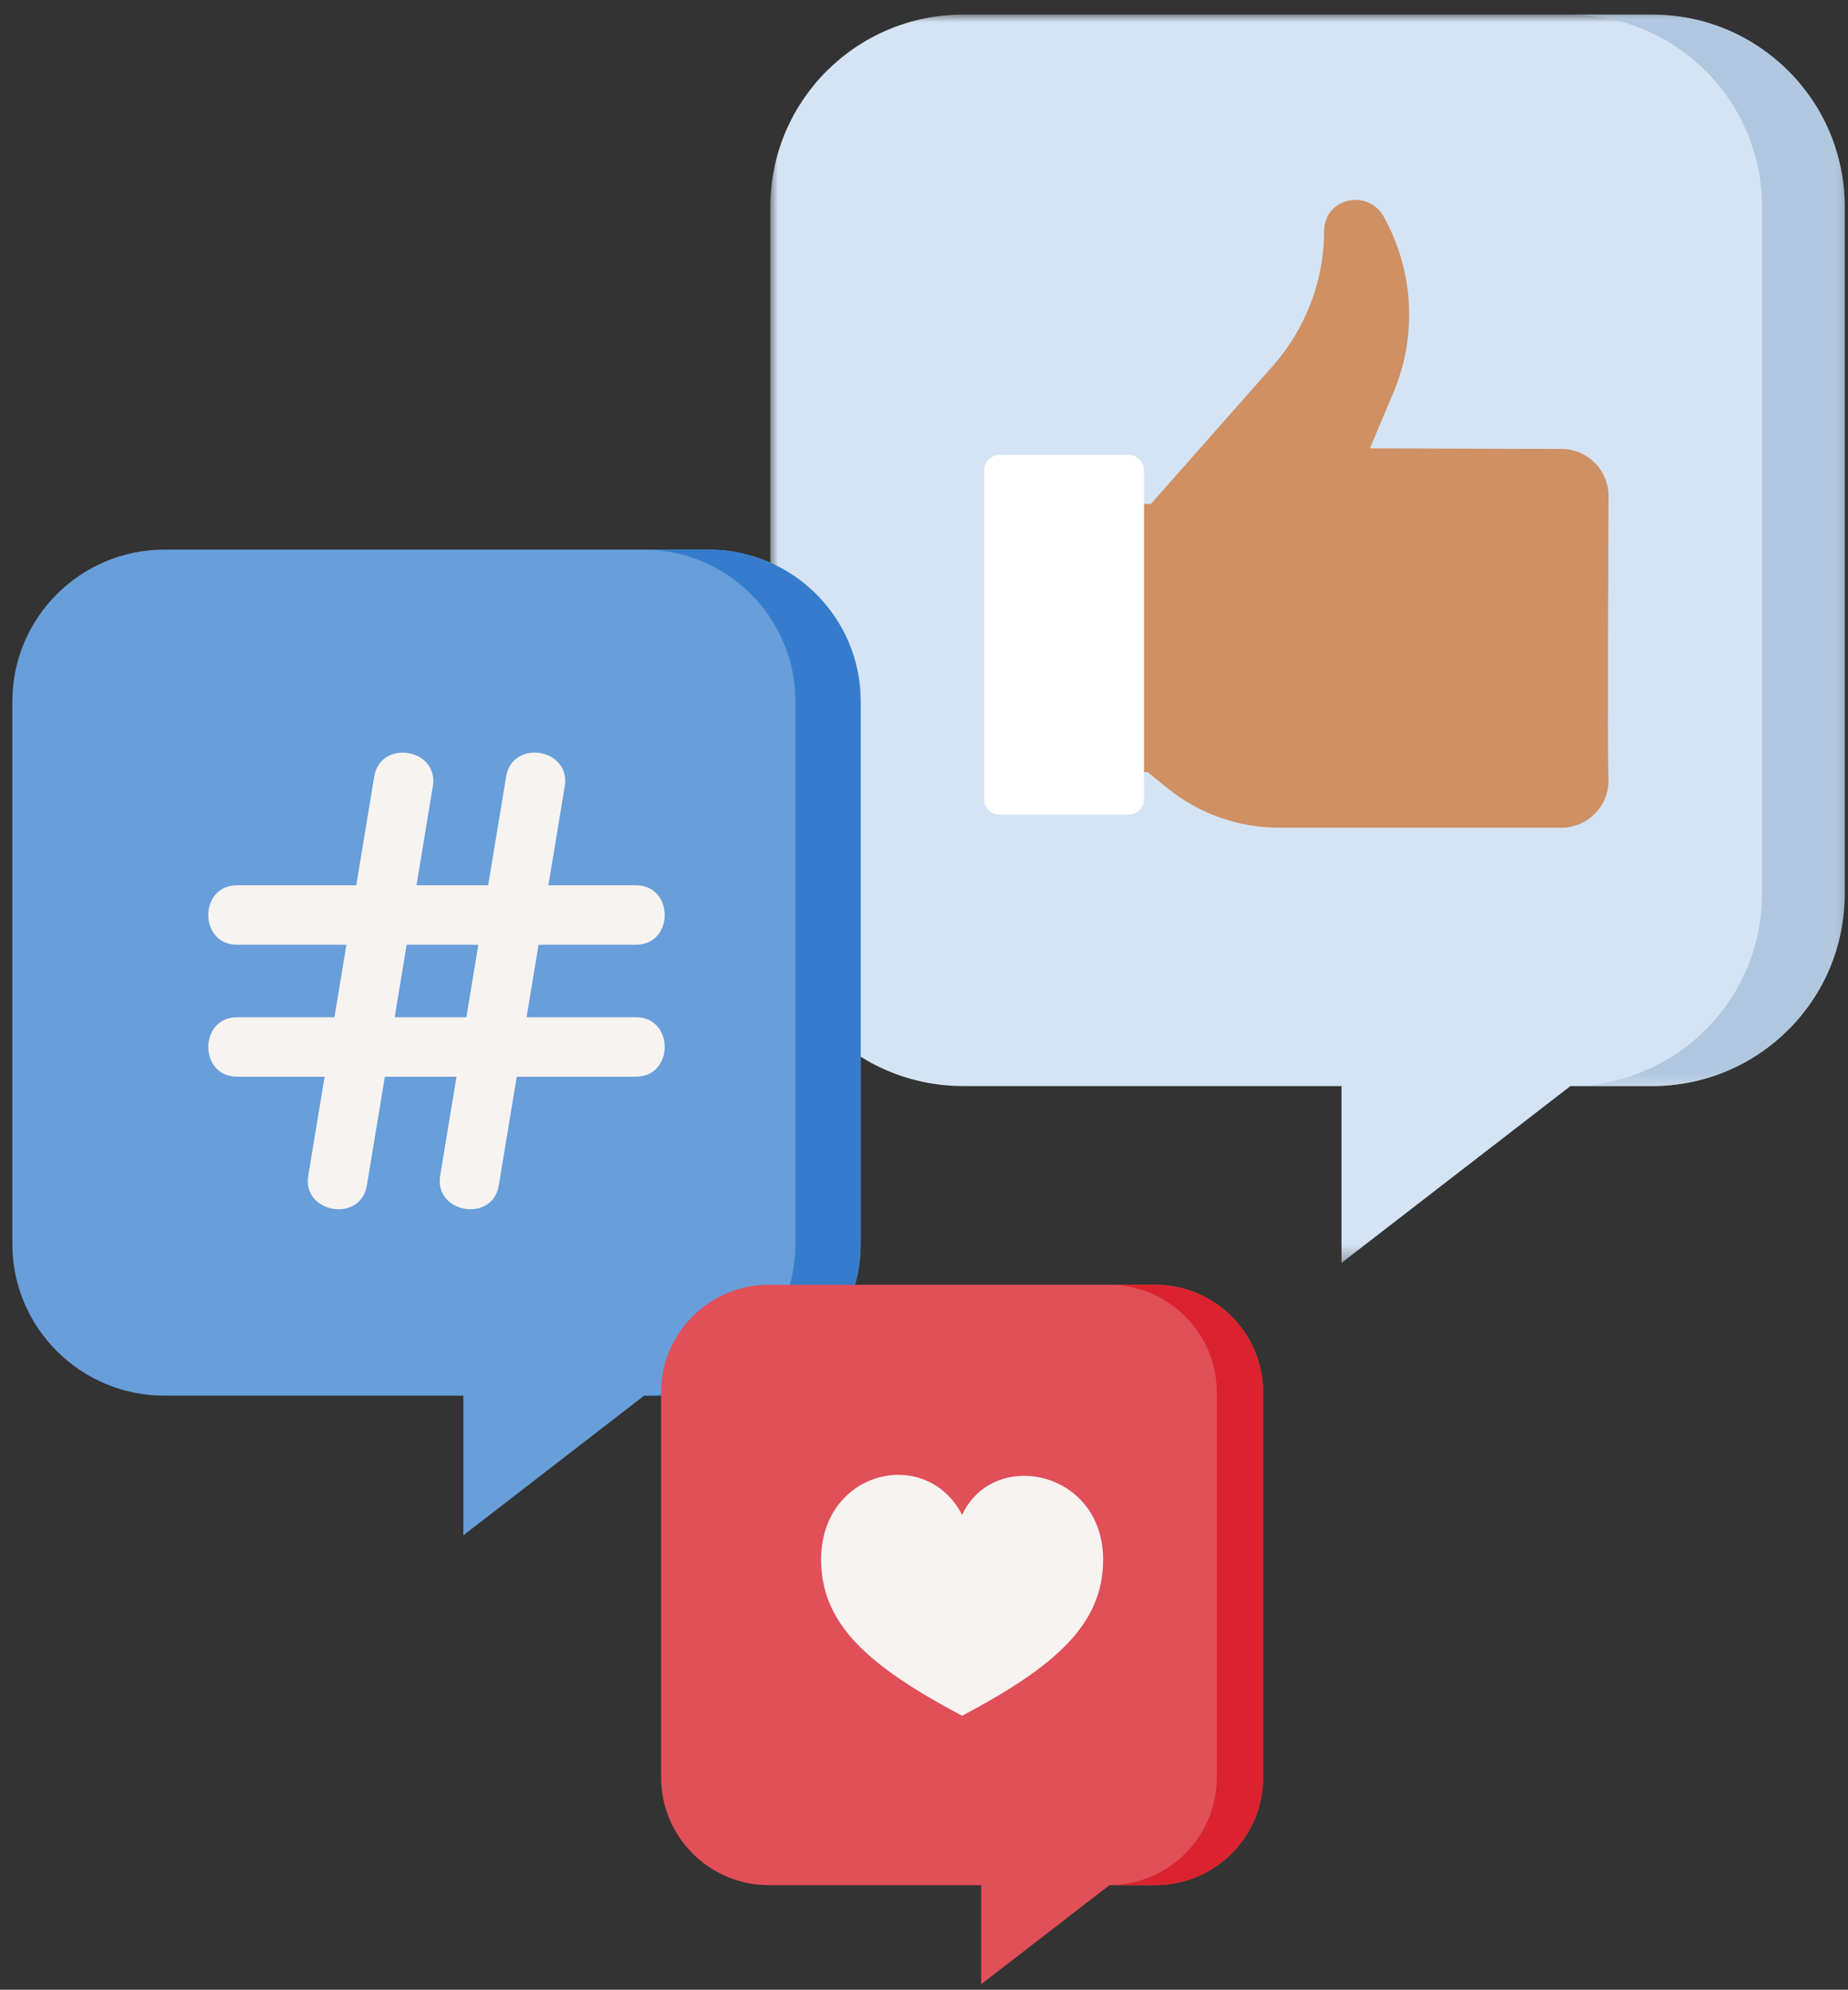
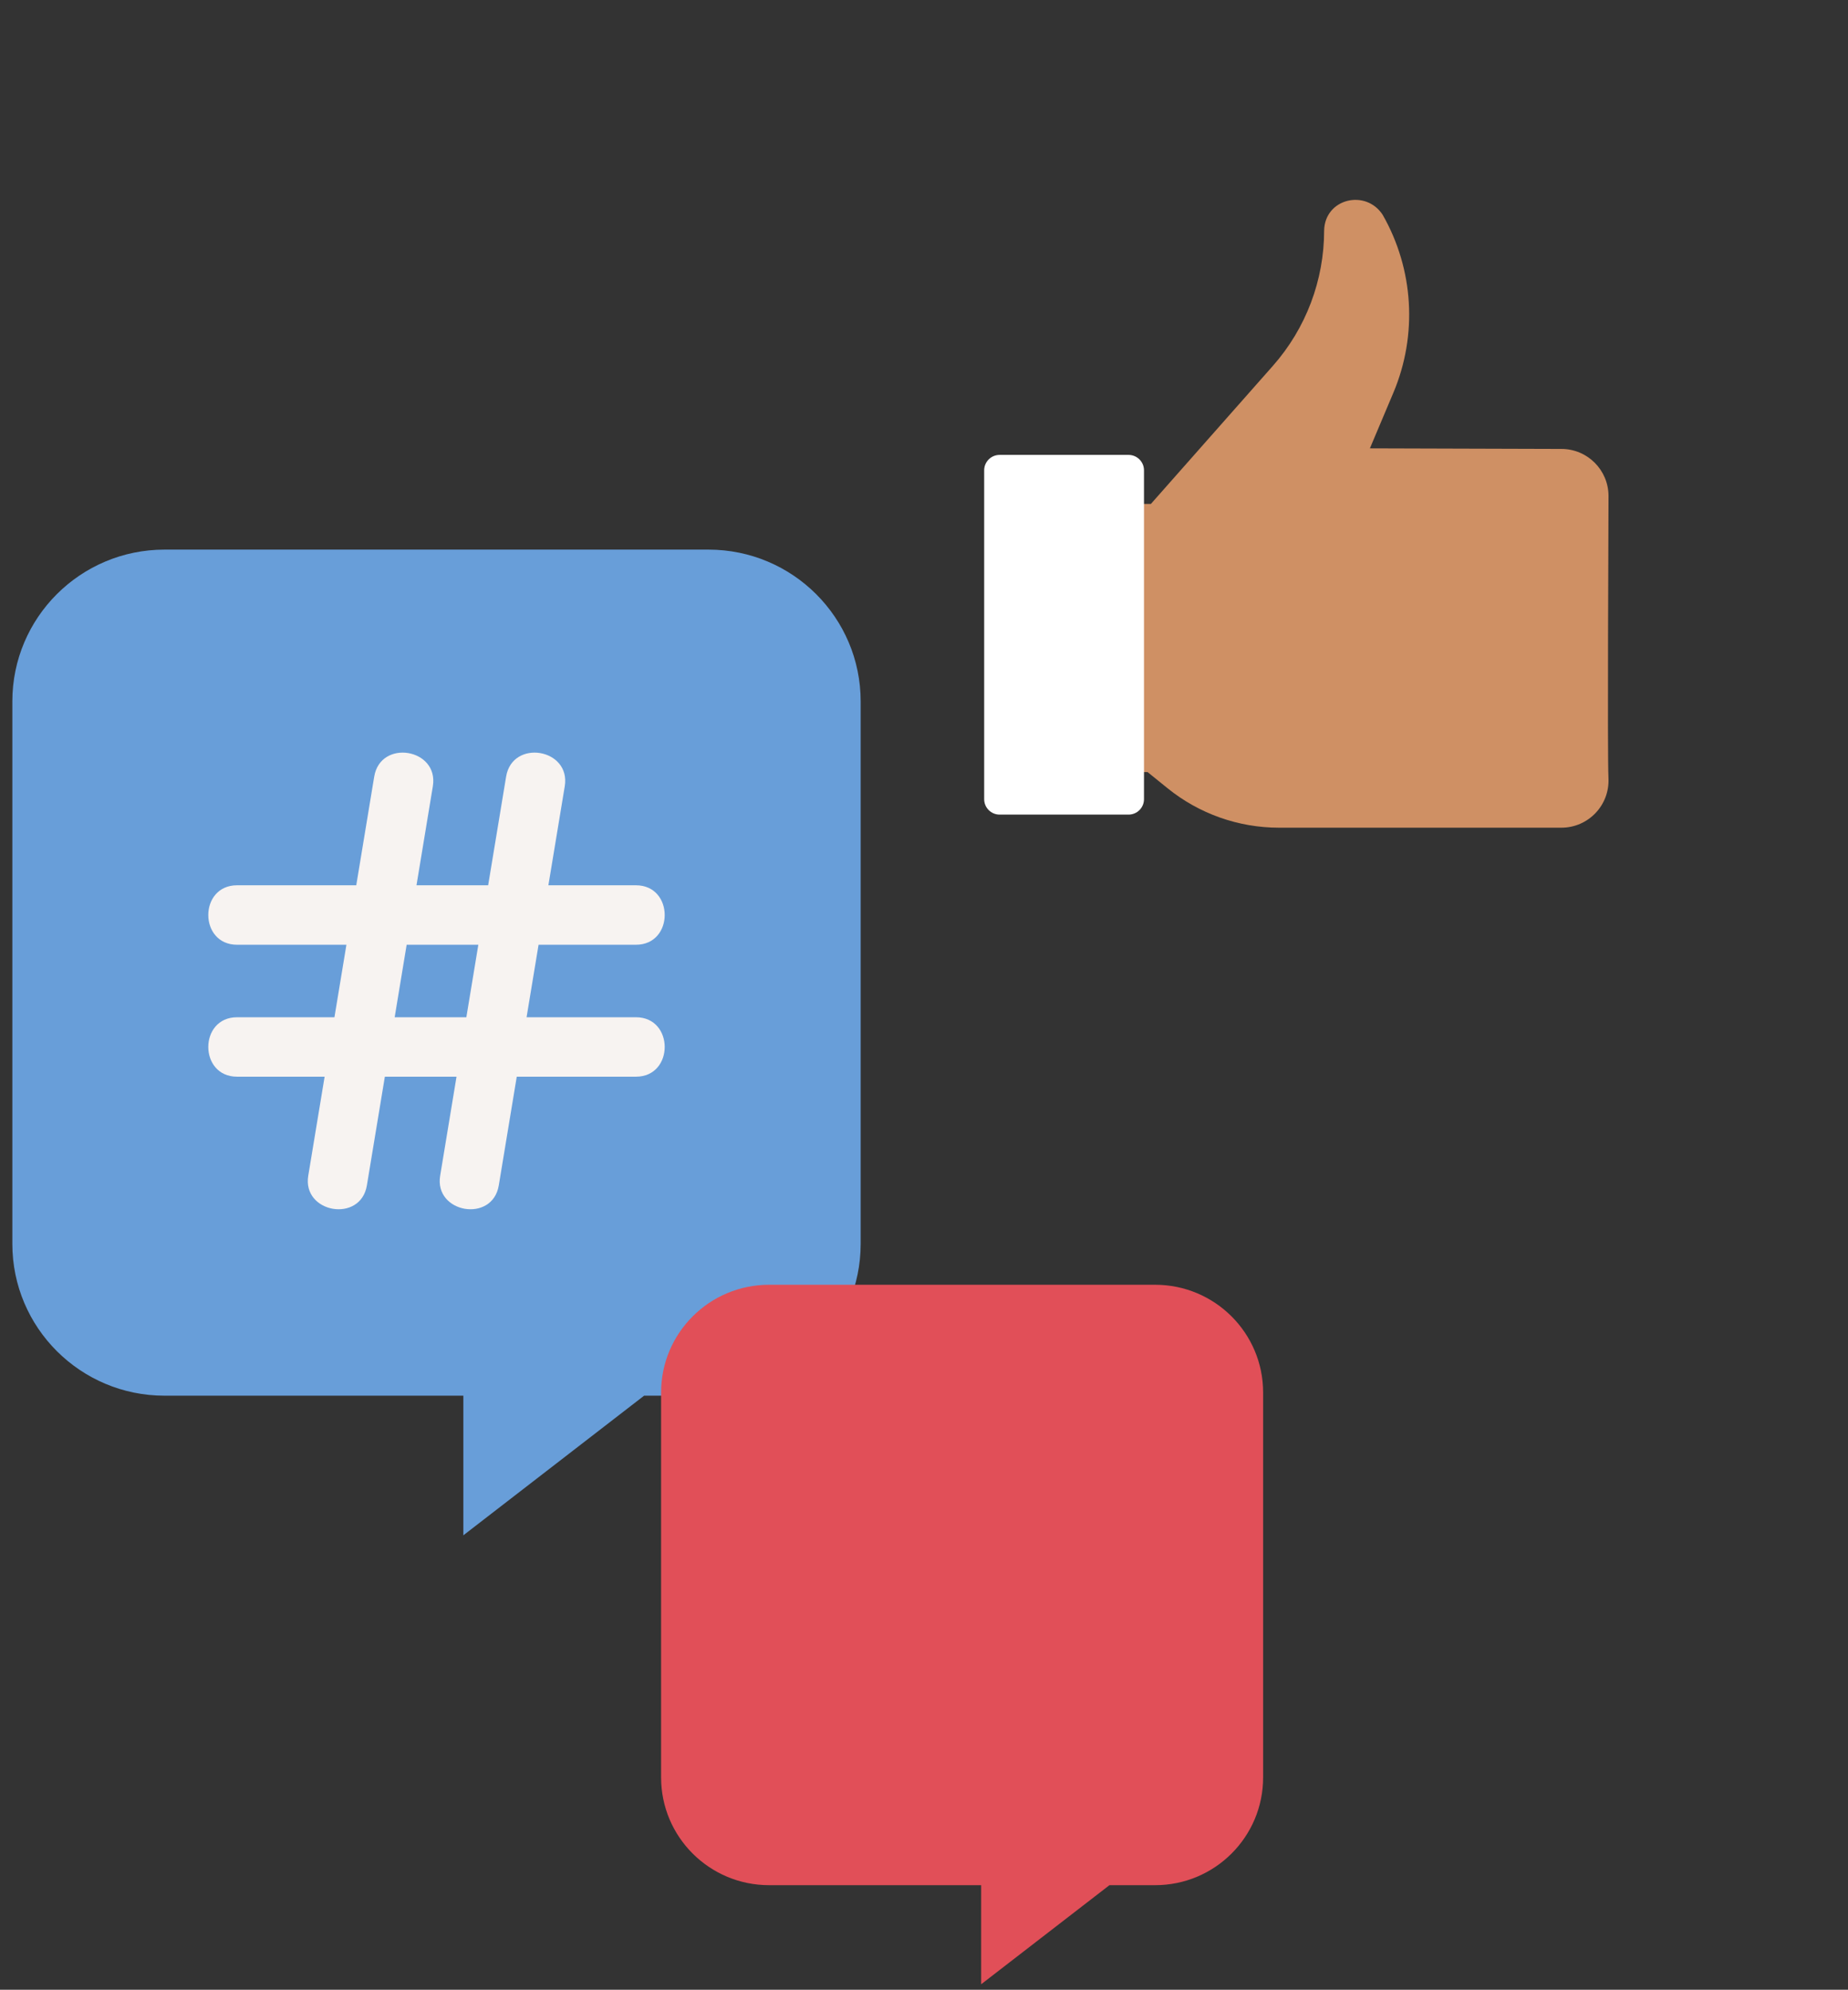
<svg xmlns="http://www.w3.org/2000/svg" xmlns:xlink="http://www.w3.org/1999/xlink" width="118px" height="127px" viewBox="0 0 118 127" version="1.1">
  <rect x="0" y="0" width="118" height="127" fill="#333333" stroke="none" />
  <title>Group 2</title>
  <defs>
-     <polygon id="path-1" points="0 0 68.6 0 68.6 79.676 0 79.676" />
-     <polygon id="path-3" points="0 0 17.586 0 17.586 68.39 0 68.39" />
-   </defs>
+     </defs>
  <g id="FINAL:-/branches" stroke="none" stroke-width="1" fill="none" fill-rule="evenodd">
    <g id="/branches-[desktop]" transform="translate(-1122, -1721)">
      <g id="Nationwide-Strength" transform="translate(155.394, 1002.46)">
        <g id="Group-27" transform="translate(0, 289.11)">
          <g id="Group-15" transform="translate(506, 401)">
            <g id="Group-2" transform="translate(461.394, 29.361)">
              <g id="Group-3" transform="translate(48.4, 0)">
                <mask id="mask-2" fill="white">
                  <use xlink:href="#path-1" />
                </mask>
                <g id="Clip-2" />
                <path d="M56.291,0 L12.309,0 C5.511,0 0,5.494 0,12.271 L0,56.119 C0,62.896 5.511,68.389 12.309,68.389 L36.471,68.389 L36.471,79.676 L51.088,68.39 L56.291,68.39 C63.089,68.39 68.6,62.896 68.6,56.119 L68.6,12.271 C68.6,5.494 63.089,0 56.291,0 Z" id="Fill-1" fill="#D5E4F4" mask="url(#mask-2)" />
              </g>
              <g id="Group-6" transform="translate(99.414, 0)">
                <mask id="mask-4" fill="white">
                  <use xlink:href="#path-3" />
                </mask>
                <g id="Clip-5" />
                <path d="M5.277,0 L0,0 C6.798,0 12.309,5.494 12.309,12.271 L12.309,56.119 C12.309,62.896 6.798,68.39 0,68.39 L5.277,68.39 C12.075,68.39 17.586,62.896 17.586,56.119 L17.586,12.271 C17.586,5.494 12.075,0 5.277,0" id="Fill-4" fill="#B1C7DF" mask="url(#mask-4)" />
              </g>
              <path d="M72.49,48.35 L73.761,49.378 C75.775,51.008 78.288,51.898 80.879,51.898 L98.912,51.898 C100.622,51.898 101.998,50.472 101.917,48.744 C101.841,47.126 101.92,32.392 101.92,30.731 C101.92,29.07 100.574,27.723 98.912,27.723 L86.684,27.686 L88.181,24.14 C89.737,20.456 89.485,16.256 87.501,12.783 C86.425,11.121 83.812,11.732 83.762,13.777 C83.762,16.956 82.6,20.027 80.497,22.411 L72.699,31.234 L69.856,31.234 L69.856,48.35 L72.49,48.35 L72.49,48.35 Z" id="Fill-7" fill="#CF9064" />
              <path d="M71.273,51.063 L63.04,51.063 C62.496,51.063 62.054,50.622 62.054,50.078 L62.054,29.089 C62.054,28.545 62.496,28.104 63.04,28.104 L71.273,28.104 C71.817,28.104 72.259,28.545 72.259,29.089 L72.259,50.078 C72.259,50.622 71.817,51.063 71.273,51.063" id="Fill-9" fill="#FFFFFF" />
              <path d="M44.449,34.149 L9.719,34.149 C4.352,34.149 0,38.487 0,43.838 L0,78.461 C0,83.813 4.352,88.151 9.719,88.151 L28.798,88.151 L28.798,97.063 L40.34,88.151 L44.449,88.151 C49.817,88.151 54.168,83.813 54.168,78.462 L54.168,43.838 C54.168,38.487 49.817,34.149 44.449,34.149 Z" id="Fill-11" fill="#689ED9" />
-               <path d="M44.449,34.149 L40.282,34.149 C45.649,34.149 50.001,38.487 50.001,43.838 L50.001,78.462 C50.001,83.813 45.649,88.151 40.282,88.151 L44.449,88.151 C49.817,88.151 54.168,83.813 54.168,78.462 L54.168,43.838 C54.168,38.487 49.817,34.149 44.449,34.149" id="Fill-13" fill="#357DCC" />
              <path d="M72.968,81.071 L48.323,81.071 C44.513,81.071 41.425,84.15 41.425,87.947 L41.425,112.518 C41.425,116.315 44.513,119.394 48.323,119.394 L61.862,119.394 L61.862,125.718 L70.053,119.394 L72.968,119.394 C76.778,119.394 79.866,116.315 79.866,112.518 L79.866,87.947 C79.866,84.15 76.778,81.071 72.968,81.071 Z" id="Fill-15" fill="#E14F58" />
-               <path d="M72.968,81.071 L70.011,81.071 C73.82,81.071 76.909,84.15 76.909,87.947 L76.909,112.518 C76.909,116.315 73.82,119.394 70.011,119.394 L72.968,119.394 C76.778,119.394 79.866,116.315 79.866,112.518 L79.866,87.947 C79.866,84.15 76.778,81.071 72.968,81.071" id="Fill-17" fill="#DA232E" />
              <path d="M28.99,63.997 L24.413,63.997 L25.178,59.369 L29.755,59.369 L28.99,63.997 Z M39.82,63.997 L32.835,63.997 L33.601,59.369 L39.82,59.369 C42.267,59.369 42.267,55.574 39.82,55.574 L34.228,55.574 L35.273,49.256 C35.672,46.842 31.929,46.222 31.529,48.637 L30.382,55.574 L25.806,55.574 L26.85,49.256 C27.249,46.842 23.507,46.222 23.107,48.637 L21.96,55.574 L14.348,55.574 C11.9,55.574 11.9,59.369 14.348,59.369 L21.332,59.369 L20.567,63.997 L14.348,63.997 C11.9,63.997 11.9,67.791 14.348,67.791 L19.94,67.791 L18.895,74.11 C18.5,76.498 22.239,77.146 22.639,74.728 L23.786,67.791 L28.362,67.791 L27.318,74.11 C26.922,76.498 30.661,77.146 31.061,74.728 L32.208,67.791 L39.82,67.791 C42.267,67.791 42.267,63.997 39.82,63.997 Z" id="Fill-19" fill="#F7F3F1" />
-               <path d="M60.646,108.581 C66.576,105.437 69.649,102.762 69.649,98.618 C69.649,92.901 62.646,91.472 60.646,95.759 C58.359,91.329 51.642,92.901 51.642,98.618 C51.642,102.762 54.715,105.437 60.646,108.581 Z" id="Fill-21" fill="#F7F3F1" />
            </g>
          </g>
        </g>
      </g>
    </g>
  </g>
</svg>